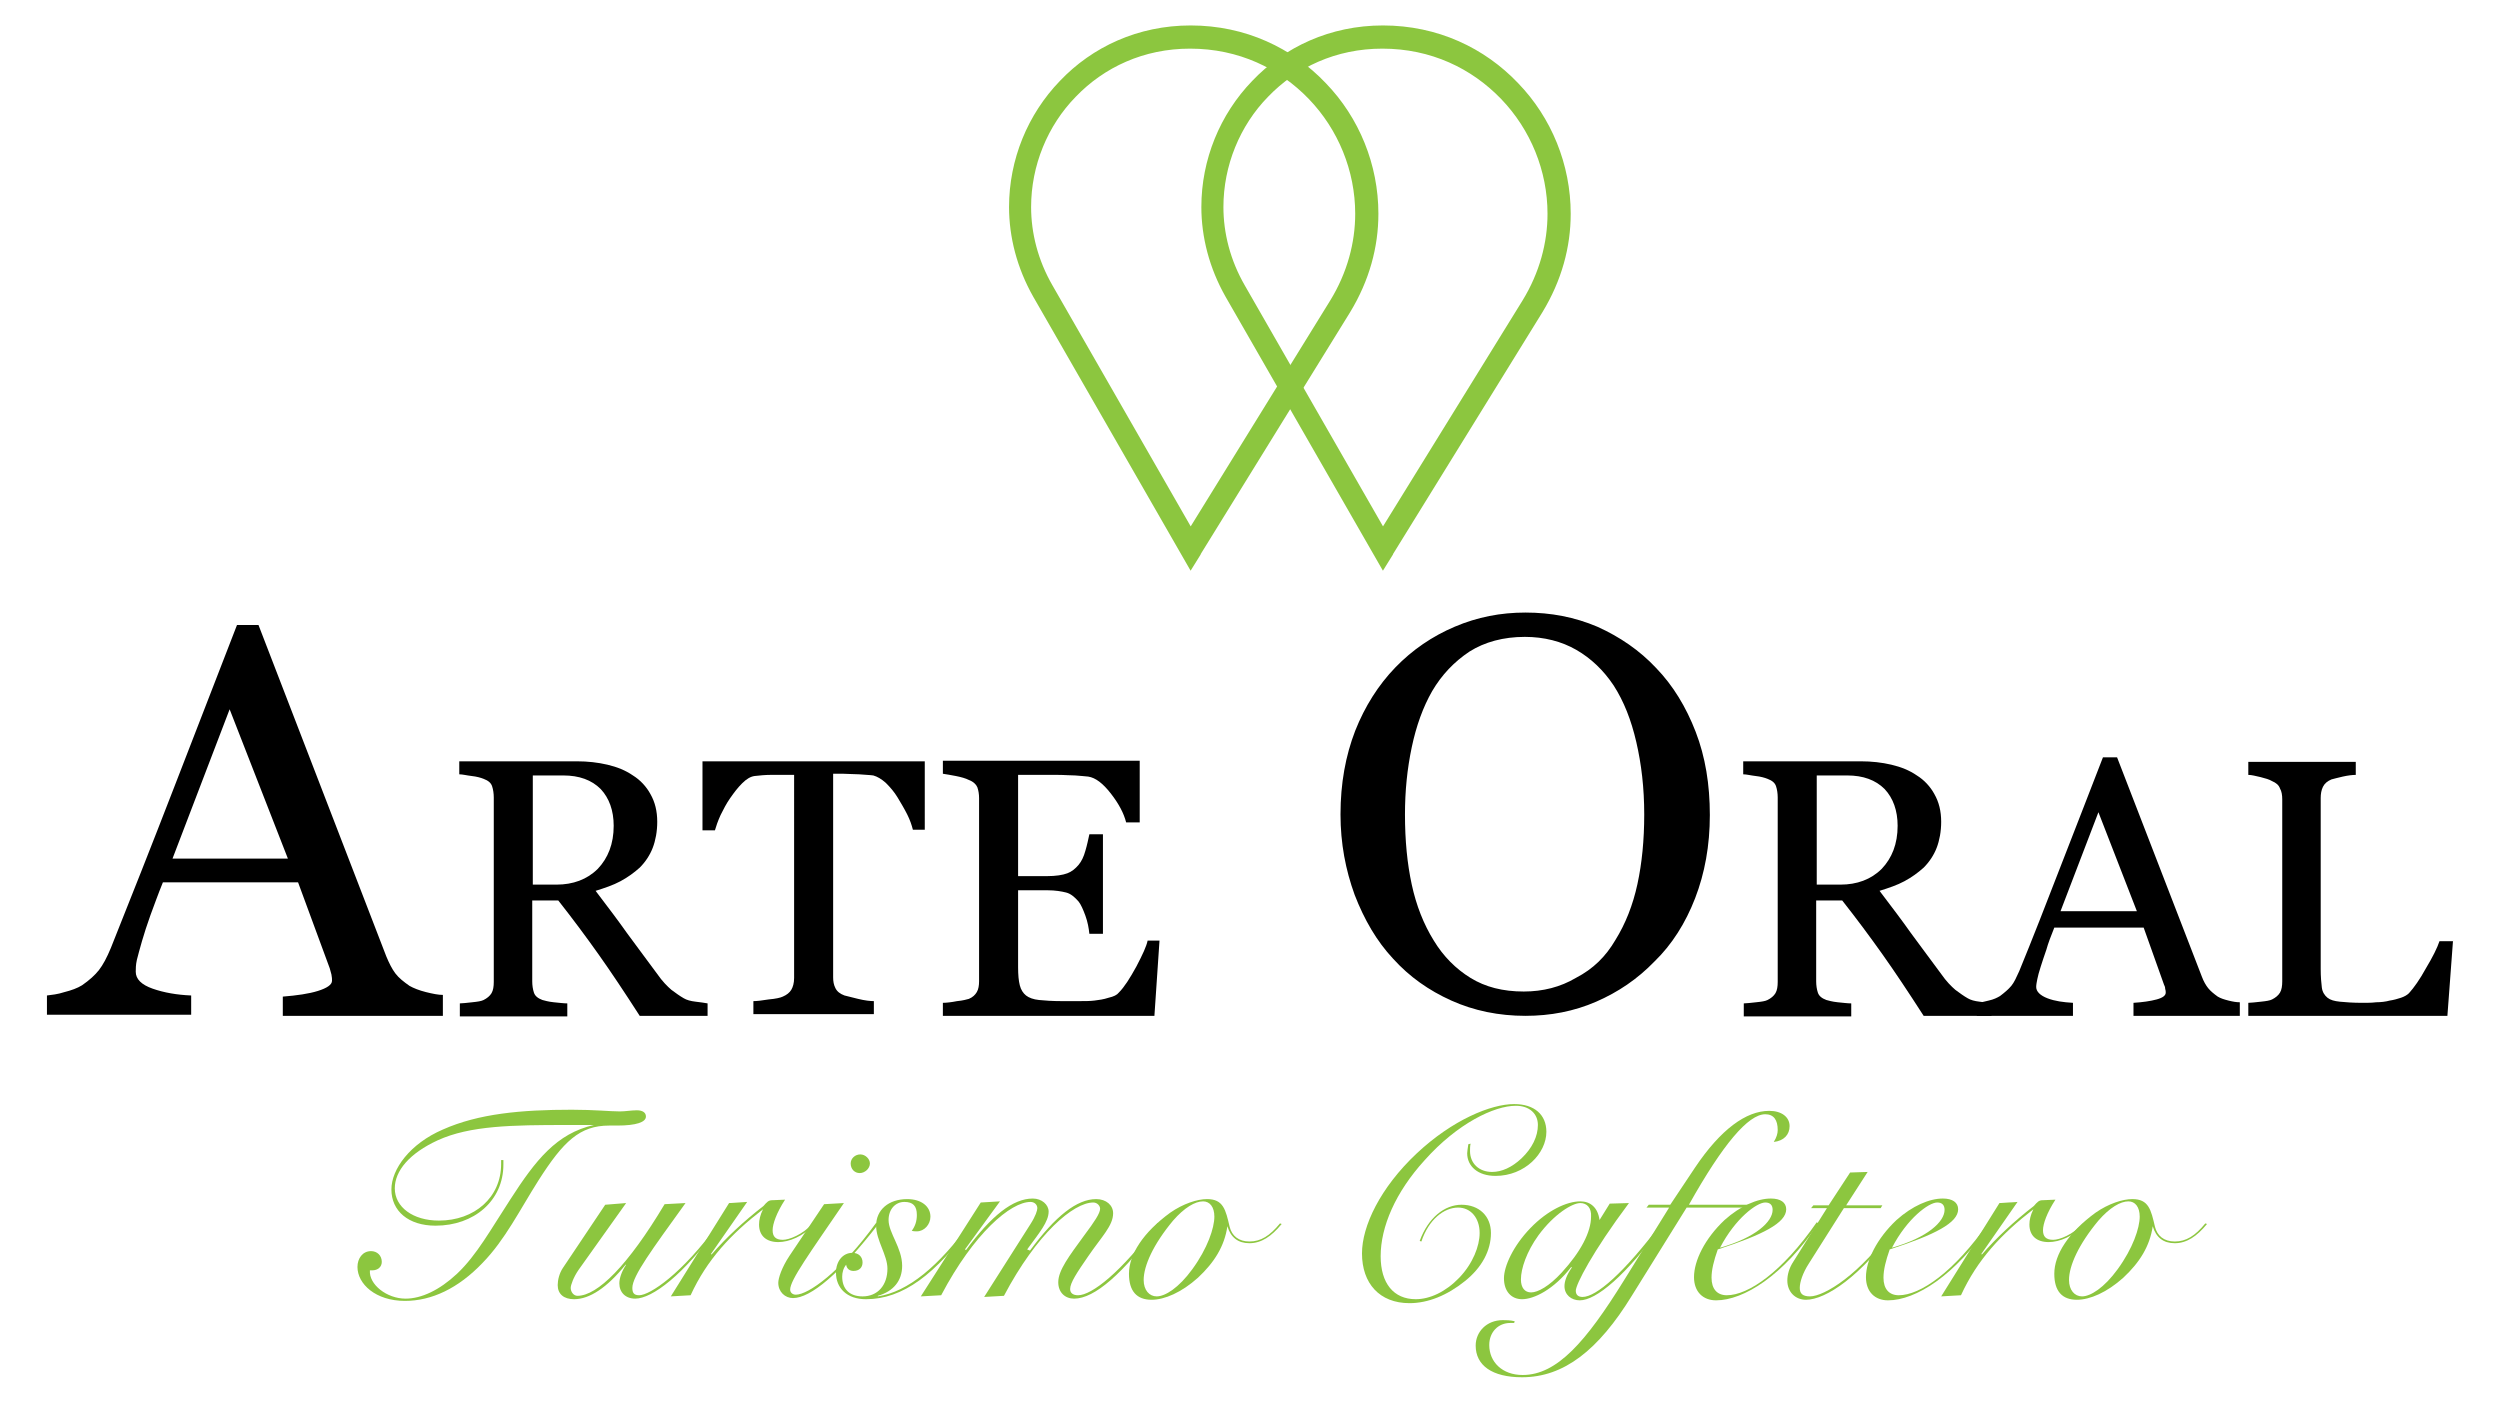
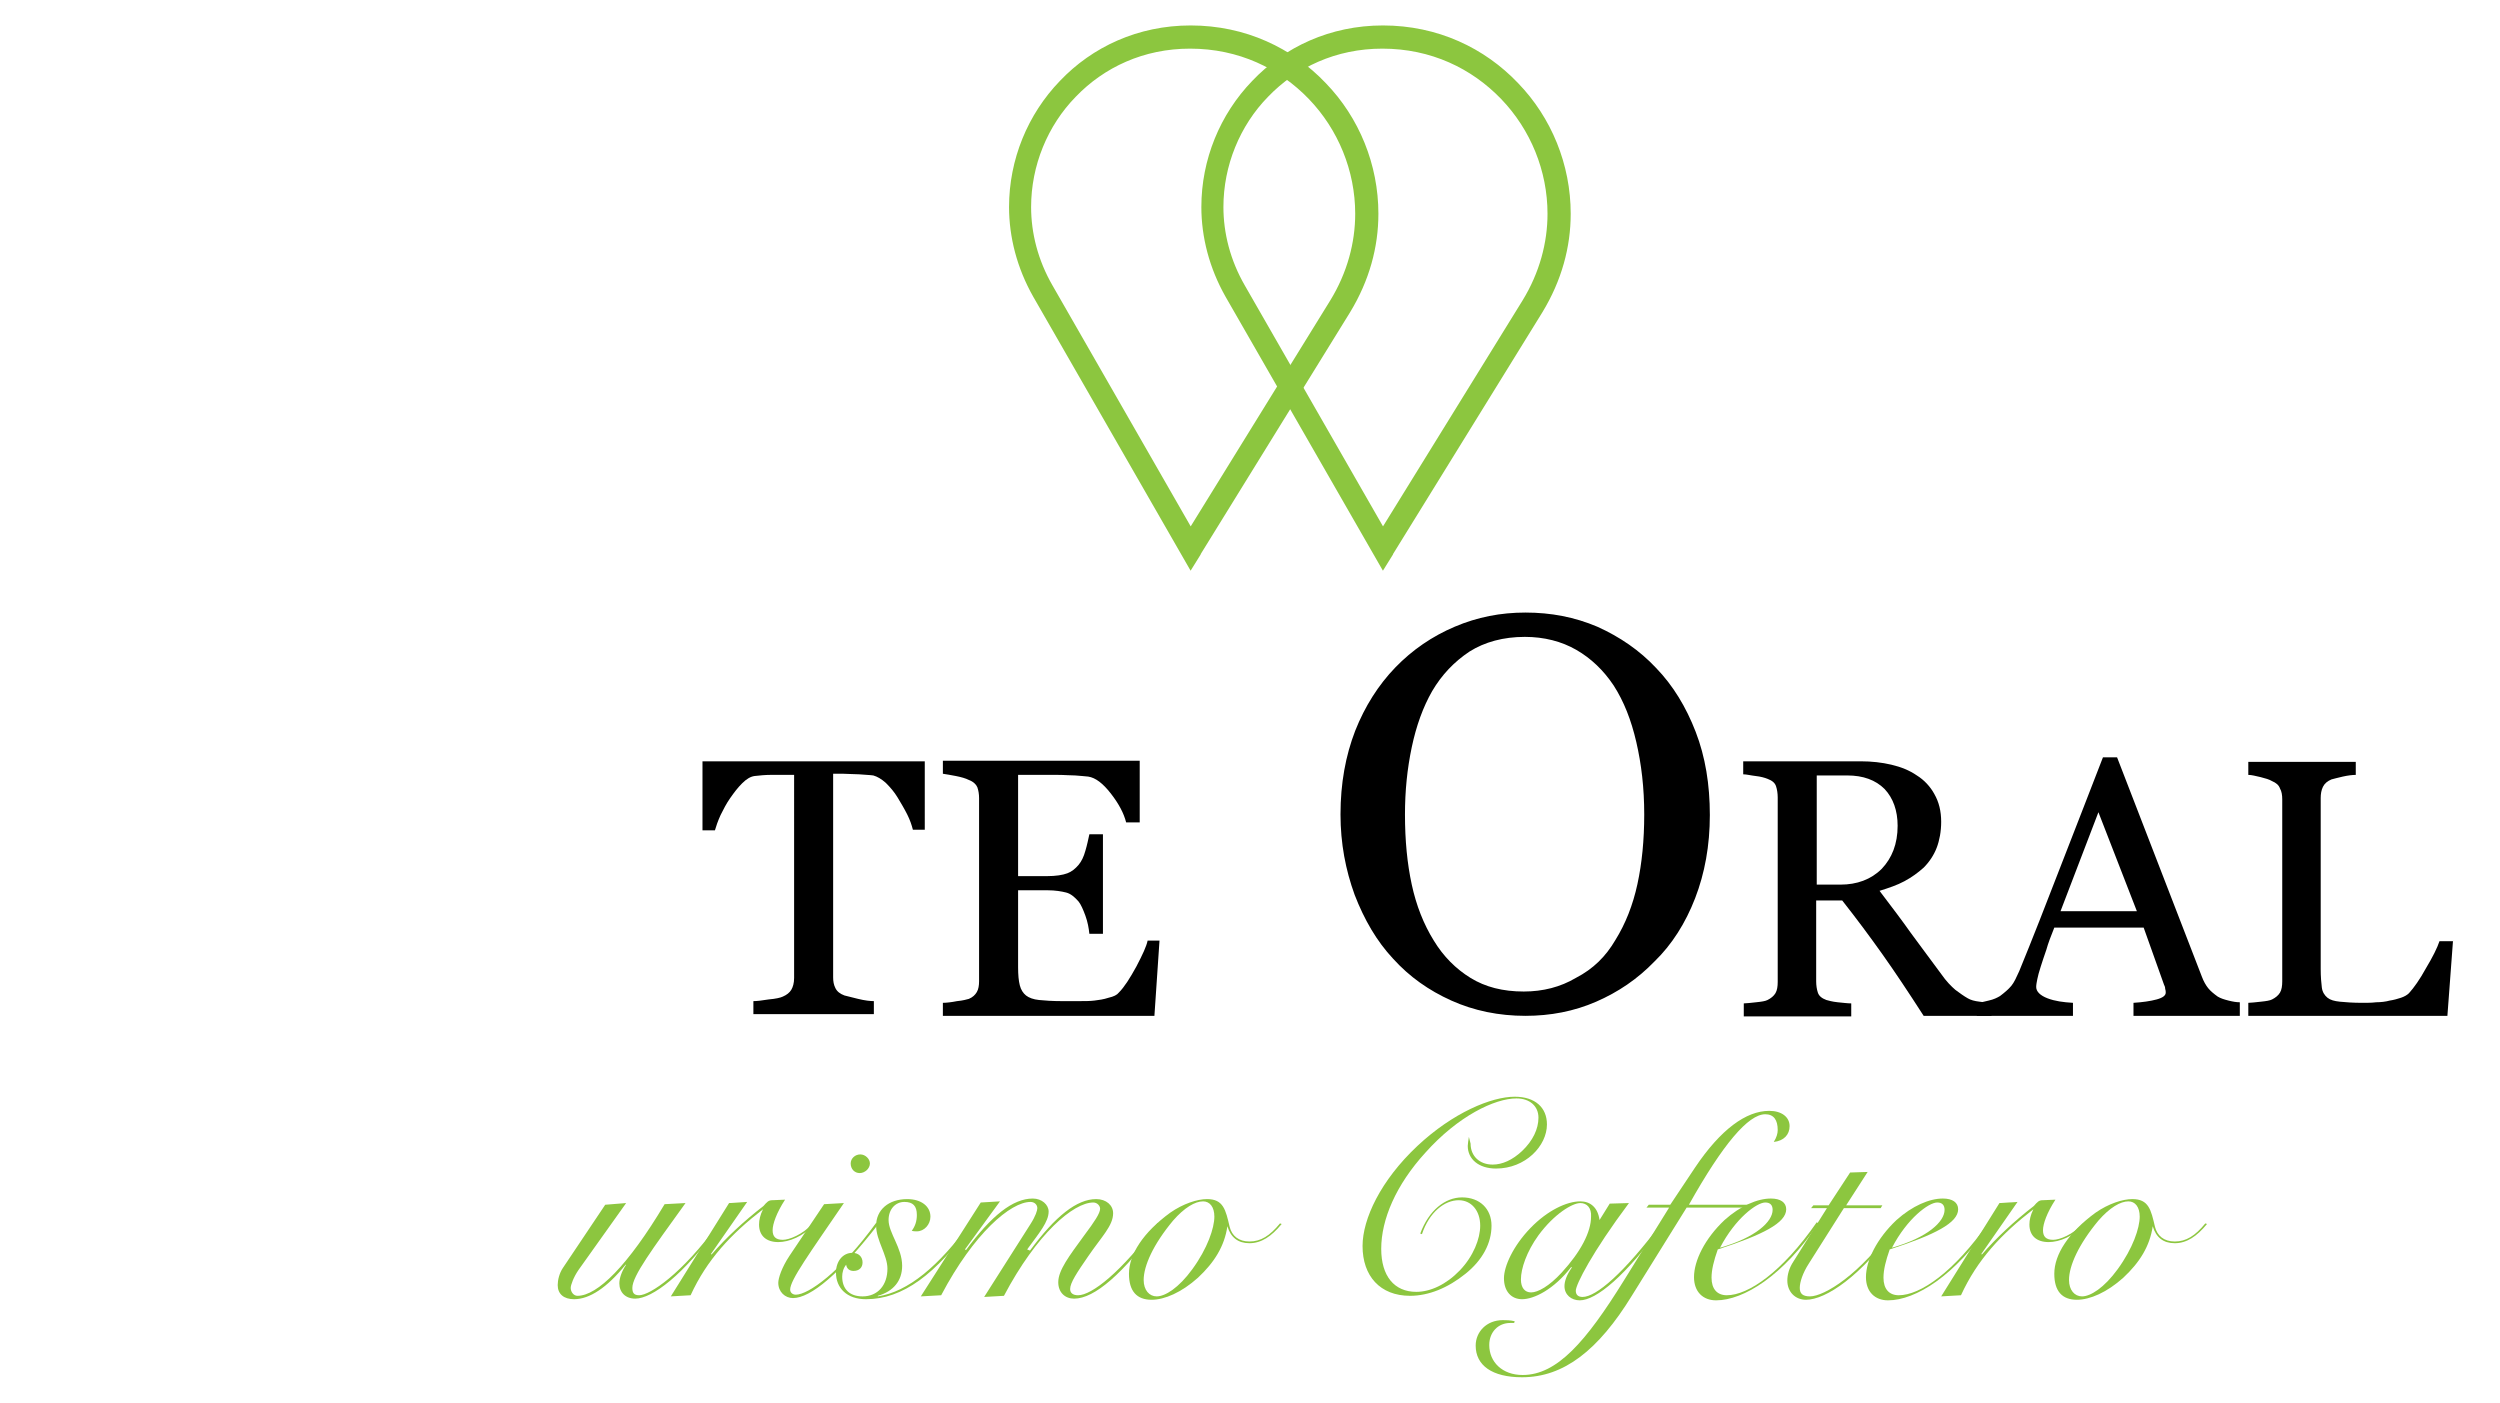
<svg xmlns="http://www.w3.org/2000/svg" id="Capa_1" x="0px" y="0px" viewBox="0 0 442 248" style="enable-background:new 0 0 442 248;" xml:space="preserve">
  <style type="text/css">	.st0{fill:#8CC63F;}</style>
  <g>
    <g>
      <path class="st0" d="M244.5,97l1.7-1l-26.1-45.5c-2.6-4.5-3.8-9.3-3.8-13.9c0-7.3,2.9-14.4,7.9-19.5c5-5.2,12-8.5,20.2-8.5   c8.6,0,15.8,3.5,21,8.9c5.2,5.4,8.2,12.7,8.2,20.3c0,5.1-1.4,10.4-4.4,15.3l-26.5,42.9L244.5,97l1.7-1L244.5,97l1.7,1.1l26.5-42.9   c3.4-5.6,5-11.5,5-17.4c0-8.7-3.4-17-9.3-23.1c-5.9-6.2-14.2-10.2-23.9-10.2c-9.3,0-17.4,3.8-23.1,9.8c-5.7,5.9-9,13.9-9,22.3   c0,5.3,1.4,10.8,4.3,15.9l27.8,48.4l1.8-2.9L244.5,97z" />
      <path class="st0" d="M210.5,97l1.7-1l-26.1-45.5c-2.6-4.5-3.8-9.3-3.8-13.9c0-7.3,2.9-14.4,7.9-19.5c5-5.2,12-8.5,20.2-8.5   c8.6,0,15.8,3.5,21,8.9c5.2,5.4,8.2,12.7,8.2,20.3c0,5.1-1.4,10.4-4.4,15.3l-26.5,42.9L210.5,97l1.7-1L210.5,97l1.7,1.1l26.5-42.9   c3.4-5.6,5-11.5,5-17.4c0-8.7-3.4-17-9.3-23.1c-5.9-6.2-14.2-10.2-23.9-10.2c-9.3,0-17.4,3.8-23.1,9.8c-5.7,5.9-9,13.9-9,22.3   c0,5.3,1.4,10.8,4.3,15.9l27.8,48.4l1.8-2.9L210.5,97z" />
    </g>
    <g>
-       <path d="M78.2,179.6H50v-3.4c2.5-0.2,4.6-0.5,6.2-1c1.6-0.5,2.5-1.1,2.5-1.8c0-0.3,0-0.6-0.1-1.1c-0.1-0.4-0.2-0.8-0.3-1.1   l-5.6-15.2H28.8c-0.9,2.2-1.6,4.2-2.2,5.8c-0.6,1.7-1.1,3.2-1.5,4.6c-0.4,1.4-0.7,2.5-0.9,3.3c-0.2,0.9-0.2,1.6-0.2,2.1   c0,1.3,1,2.3,3,3c2,0.7,4.3,1.1,6.8,1.2v3.4H8.3v-3.4c0.8-0.1,1.9-0.2,3.1-0.6c1.2-0.3,2.3-0.7,3.1-1.2c1.3-0.9,2.3-1.8,3-2.7   c0.7-0.9,1.4-2.2,2.1-3.9c3.4-8.5,7.2-18.1,11.3-28.7c4.1-10.6,7.8-20.1,11-28.4h3.8l22.6,58.6c0.5,1.2,1,2.2,1.6,3   s1.5,1.5,2.5,2.2c0.7,0.4,1.7,0.8,2.9,1.1c1.2,0.3,2.2,0.5,3,0.5V179.6z M50.9,151.8l-10.3-26.4l-10.1,26.4H50.9z" />
-     </g>
+       </g>
    <g>
-       <path d="M125.2,179.6h-12.1c-2.7-4.2-5.1-7.8-7.3-10.9s-4.5-6.2-7.1-9.5h-4.6v14.3c0,0.7,0.1,1.4,0.3,2c0.2,0.6,0.7,1,1.5,1.3   c0.4,0.1,1,0.3,2,0.4s1.8,0.2,2.4,0.2v2.3h-19v-2.3c0.5,0,1.2-0.1,2.2-0.2c1-0.1,1.6-0.2,2-0.4c0.6-0.3,1.1-0.7,1.4-1.2   s0.4-1.2,0.4-2v-32.6c0-0.7-0.1-1.4-0.3-2c-0.2-0.6-0.7-1-1.5-1.3c-0.5-0.2-1.2-0.4-2.1-0.5s-1.6-0.3-2.2-0.3v-2.3h20.8   c1.9,0,3.7,0.2,5.4,0.6c1.7,0.4,3.2,1,4.5,1.9c1.3,0.8,2.4,2,3.1,3.3c0.8,1.4,1.2,3,1.2,4.9c0,1.7-0.3,3.3-0.8,4.6   c-0.5,1.3-1.3,2.5-2.3,3.5c-1,0.9-2.1,1.7-3.4,2.4c-1.3,0.7-2.8,1.2-4.4,1.7c2.2,2.9,4.1,5.4,5.5,7.4c1.5,2,3.3,4.5,5.4,7.3   c0.9,1.3,1.8,2.2,2.5,2.8c0.8,0.6,1.5,1.1,2.2,1.5c0.5,0.3,1.2,0.5,2.1,0.6s1.5,0.2,2.1,0.3V179.6z M108.5,146   c0-2.7-0.8-4.9-2.3-6.5c-1.6-1.6-3.8-2.4-6.6-2.4h-5.4v19.3h4.2c2.9,0,5.4-0.9,7.3-2.8C107.5,151.7,108.5,149.2,108.5,146z" />
      <path d="M163.6,146.7h-2.2c-0.2-0.8-0.5-1.7-1-2.7c-0.5-1-1.1-2-1.7-3c-0.6-1-1.3-1.8-2.1-2.6c-0.8-0.7-1.5-1.1-2.2-1.3   c-0.7-0.1-1.5-0.1-2.5-0.2c-1,0-1.9-0.1-2.8-0.1h-1.8v36c0,0.7,0.1,1.3,0.4,1.9c0.3,0.6,0.8,1,1.6,1.3c0.4,0.1,1.2,0.3,2.4,0.6   c1.2,0.3,2.2,0.4,2.8,0.4v2.3h-21.3v-2.3c0.6,0,1.5-0.1,2.7-0.3c1.2-0.1,2.1-0.3,2.5-0.5c0.7-0.3,1.2-0.7,1.5-1.2   c0.3-0.5,0.5-1.2,0.5-2.1V137h-1.8c-0.7,0-1.5,0-2.4,0s-1.9,0.1-2.8,0.2c-0.7,0.1-1.4,0.5-2.2,1.3c-0.8,0.8-1.4,1.6-2.1,2.6   s-1.2,2-1.7,3c-0.5,1.1-0.8,2-1,2.7h-2.2v-12.2h39.3V146.7z" />
      <path d="M205,166.3l-0.9,13.3h-37.4v-2.3c0.6,0,1.5-0.1,2.5-0.3c1.1-0.1,1.7-0.3,2.1-0.4c0.7-0.3,1.1-0.7,1.4-1.2s0.4-1.2,0.4-1.9   v-32.4c0-0.7-0.1-1.3-0.3-1.9c-0.2-0.5-0.7-1-1.5-1.3c-0.6-0.3-1.3-0.5-2.3-0.7c-1-0.2-1.7-0.3-2.3-0.4v-2.3h34.8v10.9h-2.4   c-0.4-1.6-1.3-3.3-2.7-5.1c-1.4-1.8-2.7-2.8-4-3c-0.7-0.1-1.4-0.1-2.3-0.2c-0.9,0-1.9-0.1-3.1-0.1H180v17.9h5.1   c1.6,0,2.8-0.2,3.6-0.5c0.8-0.3,1.4-0.8,2-1.5c0.5-0.6,0.9-1.4,1.2-2.5c0.3-1,0.5-2,0.7-2.9h2.4v17.6h-2.4c-0.1-1-0.3-2.1-0.7-3.2   c-0.4-1.1-0.8-2-1.2-2.5c-0.7-0.8-1.4-1.4-2.2-1.6s-1.9-0.4-3.3-0.4H180V171c0,1.4,0.1,2.4,0.3,3.2c0.2,0.8,0.6,1.4,1.1,1.8   c0.5,0.4,1.3,0.7,2.3,0.8c1,0.1,2.3,0.2,4.1,0.2c0.7,0,1.6,0,2.8,0s2.1,0,2.9-0.1c0.8-0.1,1.6-0.2,2.5-0.5   c0.9-0.2,1.5-0.5,1.8-0.9c1-1,2-2.6,3.1-4.6c1.1-2.1,1.8-3.6,2-4.6H205z" />
    </g>
    <g>
      <path d="M292.8,118.1c3,3.1,5.3,6.9,7,11.3c1.7,4.4,2.5,9.3,2.5,14.7c0,5.4-0.9,10.3-2.6,14.7c-1.7,4.4-4.1,8.2-7.2,11.2   c-3,3.1-6.4,5.4-10.3,7.1c-3.9,1.7-8.1,2.5-12.5,2.5c-4.7,0-9.1-0.9-13.1-2.7c-4-1.8-7.4-4.2-10.3-7.4c-2.9-3.1-5.1-6.9-6.8-11.3   c-1.6-4.4-2.5-9.1-2.5-14.2c0-5.5,0.9-10.4,2.6-14.8c1.7-4.3,4.1-8.1,7.1-11.2c3-3.1,6.5-5.5,10.5-7.2c4-1.7,8.1-2.5,12.5-2.5   c4.5,0,8.7,0.8,12.7,2.5C286.4,112.6,289.9,115,292.8,118.1z M285.6,166.2c1.8-2.9,3.1-6.2,3.9-9.9c0.8-3.7,1.2-7.8,1.2-12.3   c0-4.7-0.5-8.9-1.4-12.8c-0.9-3.9-2.2-7.2-4-10c-1.8-2.7-4-4.8-6.6-6.3c-2.6-1.5-5.7-2.3-9.1-2.3c-3.8,0-7.1,0.9-9.8,2.6   c-2.7,1.8-4.9,4.1-6.6,7c-1.6,2.8-2.8,6.1-3.6,9.9c-0.8,3.8-1.2,7.7-1.2,11.9c0,4.6,0.4,8.7,1.2,12.4c0.8,3.7,2.1,7,3.9,9.9   c1.7,2.8,3.9,5,6.5,6.6c2.6,1.6,5.7,2.4,9.4,2.4c3.4,0,6.5-0.8,9.2-2.4C281.7,171.3,283.9,169.1,285.6,166.2z" />
    </g>
    <g>
      <path d="M352.2,179.6h-12.1c-2.7-4.2-5.1-7.8-7.3-10.9s-4.5-6.2-7.1-9.5h-4.6v14.3c0,0.7,0.1,1.4,0.3,2c0.2,0.6,0.7,1,1.5,1.3   c0.4,0.1,1,0.3,2,0.4s1.8,0.2,2.4,0.2v2.3h-19v-2.3c0.5,0,1.2-0.1,2.2-0.2c1-0.1,1.6-0.2,2-0.4c0.6-0.3,1.1-0.7,1.4-1.2   s0.4-1.2,0.4-2v-32.6c0-0.7-0.1-1.4-0.3-2c-0.2-0.6-0.7-1-1.5-1.3c-0.5-0.2-1.2-0.4-2.1-0.5s-1.6-0.3-2.2-0.3v-2.3h20.8   c1.9,0,3.7,0.2,5.4,0.6c1.7,0.4,3.2,1,4.5,1.9c1.3,0.8,2.4,2,3.1,3.3c0.8,1.4,1.2,3,1.2,4.9c0,1.7-0.3,3.3-0.8,4.6   c-0.5,1.3-1.3,2.5-2.3,3.5c-1,0.9-2.1,1.7-3.4,2.4c-1.3,0.7-2.8,1.2-4.4,1.7c2.2,2.9,4.1,5.4,5.5,7.4c1.5,2,3.3,4.5,5.4,7.3   c0.9,1.3,1.8,2.2,2.5,2.8c0.8,0.6,1.5,1.1,2.2,1.5c0.5,0.3,1.2,0.5,2.1,0.6s1.5,0.2,2.1,0.3V179.6z M335.5,146   c0-2.7-0.8-4.9-2.3-6.5c-1.6-1.6-3.8-2.4-6.6-2.4h-5.4v19.3h4.2c2.9,0,5.4-0.9,7.3-2.8C334.5,151.7,335.5,149.2,335.5,146z" />
      <path d="M395.9,179.6h-18.7v-2.3c1.6-0.1,3-0.3,4.1-0.6c1.1-0.3,1.6-0.7,1.6-1.2c0-0.2,0-0.4-0.1-0.7c0-0.3-0.1-0.5-0.2-0.7   L379,164h-15.8c-0.6,1.5-1.1,2.8-1.4,3.9c-0.4,1.1-0.7,2.1-1,3c-0.3,0.9-0.5,1.7-0.6,2.2s-0.2,1-0.2,1.4c0,0.8,0.7,1.5,2,2   c1.3,0.5,2.8,0.7,4.5,0.8v2.3h-17v-2.3c0.6,0,1.2-0.2,2.1-0.4s1.5-0.5,2-0.8c0.8-0.6,1.5-1.2,2-1.8s0.9-1.5,1.4-2.6   c2.3-5.6,4.8-12,7.5-19c2.7-7,5.2-13.3,7.3-18.8h2.5l15,38.8c0.3,0.8,0.7,1.5,1.1,2c0.4,0.5,1,1,1.7,1.5c0.5,0.3,1.1,0.5,1.9,0.7   c0.8,0.2,1.4,0.3,2,0.3V179.6z M377.8,161.1l-6.8-17.5l-6.7,17.5H377.8z" />
      <path d="M433.7,166.2l-1,13.4h-35.2v-2.3c0.5,0,1.2-0.1,2.2-0.2c1-0.1,1.6-0.2,2-0.4c0.6-0.3,1.1-0.7,1.4-1.2s0.4-1.2,0.4-2v-32.2   c0-0.7-0.1-1.4-0.4-1.9c-0.2-0.6-0.7-1-1.4-1.3c-0.5-0.3-1.2-0.5-2-0.7c-0.9-0.2-1.6-0.4-2.2-0.4v-2.3h19v2.3   c-0.6,0-1.4,0.1-2.3,0.3s-1.6,0.4-2,0.5c-0.7,0.3-1.2,0.7-1.5,1.3c-0.3,0.6-0.4,1.3-0.4,2v30.2c0,1.4,0.1,2.5,0.2,3.3   c0.1,0.8,0.5,1.4,1,1.8c0.5,0.4,1.2,0.6,2.2,0.7c1,0.1,2.3,0.2,4,0.2c0.8,0,1.6,0,2.4-0.1c0.8,0,1.7-0.1,2.4-0.3   c0.7-0.1,1.4-0.3,2-0.5c0.6-0.2,1.1-0.5,1.4-0.8c0.9-1,1.9-2.4,3-4.4c1.2-2,2-3.6,2.4-4.8H433.7z" />
    </g>
    <g>
-       <path class="st0" d="M71.7,229.6c2.8,0,6-1.5,9.1-4.4c3.5-3.3,6-7.9,9.4-13.1c4.5-7,8.2-11.7,14.8-13.2c-2.8,0-4.4,0-4.8,0   c-9.6,0-17.1,0.1-22.8,2.7c-5,2.3-7.6,5.4-7.6,8.5c0,3.3,3.2,5.7,7.8,5.7c6.3,0,11-4.1,11-10c0-0.1,0-0.3,0-0.7H89   c0,0.3,0,0.5,0,0.8c0,6.4-5.2,10.8-12,10.8c-4.8,0-7.8-2.6-7.8-6.4c0-3.6,3.3-8.1,9.1-10.6c6.3-2.8,13.8-3.5,22.8-3.5   c4,0,6.8,0.3,8.5,0.3c1,0,2-0.2,3-0.2c1,0,1.6,0.4,1.6,1.1c0,1-1.7,1.6-5.1,1.6c-0.6,0-1.1,0-1.4,0c-5.2,0-8.1,2.8-12.5,9.7   c-3.3,5.2-5.9,10.5-9.9,14.6c-4.3,4.5-9,6.7-13.7,6.7c-5.2,0-8.4-3-8.4-6c0-1.5,0.9-2.8,2.4-2.8c1.1,0,1.9,0.8,1.9,1.9   c0,0.9-0.7,1.5-1.7,1.5c0,0,0,0-0.1,0c0,0-0.1,0-0.3,0C65.2,227.1,68.4,229.6,71.7,229.6z" />
      <path class="st0" d="M111.8,227.7c0,0.9,0.3,1.3,1.2,1.3c1.9,0,7.6-3.8,13.9-12.5l0.2,0.2c-6.2,8.7-11.8,12.9-14.8,12.9   c-1.7,0-2.8-1.1-2.8-2.7c0-0.9,0.4-2.1,1.2-3.3l-0.1,0c-3.3,4.1-6.4,6.1-9.1,6.1c-1.8,0-2.9-0.9-2.9-2.5c0-0.9,0.3-2.1,0.9-3   l7.5-11.2l3.7-0.3l-8.4,11.8c-0.9,1.3-1.4,2.7-1.4,3.2c0,0.7,0.5,1.4,1.2,1.4c3.5,0,8.9-5.3,15.4-16.2l3.7-0.2   C115.3,220.9,111.8,225.6,111.8,227.7z" />
      <path class="st0" d="M136.6,217.5c0,1.1,0.5,1.7,1.8,1.7c1.1,0,3.5-0.9,5.3-2.9l0.2,0.2c-1.9,2.1-4.4,3.1-6.3,3.1   c-2.1,0-3.4-1.1-3.4-3.1c0-0.8,0.2-1.7,0.7-2.7c-5.7,4.4-9.9,8.9-12.8,15.2l-3.5,0.2l10.3-16.5l3.2-0.2l-6.4,9.2l0.1,0.1   c2.6-3,5.6-5.8,9.2-8.6c0.6-0.7,0.9-1,1.5-1l2.3-0.1C137.3,214.4,136.6,216.4,136.6,217.5z" />
      <path class="st0" d="M139.7,228c0,0.5,0.4,0.9,1,0.9c2.2,0,7.9-4,14.2-12.7l0.4,0.2c-6.8,8.8-12,13.1-15.1,13.1   c-1.4,0-2.6-1.1-2.6-2.7c0-0.8,0.6-2.7,2-4.8l6.1-9.1l3.5-0.2C143.2,221.5,139.7,226.3,139.7,228z M152.1,204.1   c0.9,0,1.7,0.8,1.7,1.6c0,0.9-0.9,1.7-1.8,1.7c-0.9,0-1.6-0.7-1.6-1.7C150.4,204.8,151.2,204.1,152.1,204.1z" />
      <path class="st0" d="M162.1,214.8c0-1.6-0.7-2.3-2.2-2.3c-1.6,0-2.8,1.3-2.8,3.2c0,2.3,2.4,4.9,2.4,8.1c0,2.6-1.5,4.5-4.3,5.3v0.1   c5.3-0.8,10.8-5.3,16.4-13.1l0.3,0.2c-6.4,9-12.3,13.4-18.8,13.4c-3.4,0-5.3-2-5.3-4.7c0-2,1.2-3.5,2.9-3.5c1.1,0,1.8,0.7,1.8,1.7   c0,0.9-0.6,1.5-1.6,1.5c-0.7,0-1.2-0.4-1.3-1.1c-0.5,0.6-0.7,1.4-0.7,2.1c0,2.2,1.3,3.5,3.6,3.5c2.7,0,4.4-2,4.4-4.9   c0-2.4-2-5-2-7.6c0-2.8,2.2-4.7,5.5-4.7c2.5,0,4.1,1.3,4.1,3.1c0,1.4-1.1,2.6-2.4,2.6c-0.3,0-0.6,0-0.9-0.1   C161.8,216.8,162.1,215.9,162.1,214.8z" />
      <path class="st0" d="M182.1,221.1c4.5-6.1,8.3-9.1,11.7-9.1c1.8,0,3,1.1,3,2.5c0,2.2-2,4.1-4.4,7.6c-2,2.9-3.2,4.7-3.2,5.8   c0,0.7,0.5,1.1,1.4,1.1c2.4,0,7.6-4,14.1-12.8l0.3,0.2c-6.4,8.8-11.5,13.2-15.1,13.2c-1.6,0-2.8-1.1-2.8-2.9   c0-2.1,1.9-4.6,4.6-8.3c1.8-2.4,2.8-3.9,2.8-4.7c0-0.5-0.5-1.1-1.2-1.1c-3.5,0-10,5.5-15.8,16.5l-3.5,0.2l8.2-12.9   c0.9-1.4,1.2-2.4,1.2-2.8c0-0.6-0.5-1.1-1.2-1.1c-3.5,0-10,5.5-15.8,16.5l-3.6,0.2l10.6-16.6l3.4-0.2l-6.2,8.5l0.2,0.1   c4.5-6.1,8.3-9.1,11.8-9.1c1.6,0,2.8,1.1,2.8,2.3c0,1.8-1.6,3.7-3.8,6.7L182.1,221.1z" />
      <path class="st0" d="M226.6,216.4c-1.8,2.2-3.6,3.4-5.7,3.4c-2,0-3.3-1-3.9-3c-0.5,3.5-2.3,6.4-5.2,9.1c-2.9,2.6-5.9,3.9-8.2,3.9   c-2.6,0-4-1.5-4-4.6c0-3.4,2.5-7.3,7.3-10.8c2.3-1.6,4.8-2.4,6.5-2.4c2.9,0,3.3,1.9,4,4.9c0.4,1.6,1.6,2.6,3.5,2.6   c2,0,3.6-1,5.4-3.2L226.6,216.4z M212.7,212.4c-1.4,0-3.3,1.1-5.3,3.4c-3.5,4.2-5.2,8-5.2,10.5c0,1.8,1,2.9,2.3,2.9   c1.5,0,3.9-1.5,6.3-4.8c2.7-3.7,3.9-7.3,3.9-9.3C214.7,213.4,213.9,212.4,212.7,212.4z" />
-       <path class="st0" d="M260,202.2c-0.1,0.4-0.1,0.9-0.1,1.3c0,2.2,1.6,3.7,3.9,3.7c1.7,0,3.5-0.8,5.2-2.4c1.9-1.8,2.9-3.9,2.9-5.9   c0-2-1.5-3.4-3.9-3.4c-3.8,0-10.3,3.1-16.1,9.6c-5.2,5.7-7.8,11.8-7.8,17c0,4.8,2.3,7.6,6.2,7.6c2.5,0,5.3-1.3,7.7-3.8   s3.6-5.6,3.6-7.9c0-2.7-1.6-4.5-3.8-4.5c-2.5,0-5.2,2.1-6.5,6l-0.3-0.1c1.5-4.1,4.4-6.4,7.4-6.4c3.1,0,5.2,2,5.2,5   c0,3.1-1.6,6.1-4.6,8.5c-3.1,2.5-6.5,3.9-9.8,3.9c-5.3,0-8.4-3.5-8.4-8.8c0-4.8,3.2-11.6,9.7-17.7c6.3-5.9,13.1-8.7,17.2-8.7   c3.6,0,5.7,1.9,5.7,4.9c0,3.8-3.8,7.8-9,7.8c-3.1,0-5-1.7-5-4c0-0.3,0.1-0.9,0.2-1.6L260,202.2z" />
+       <path class="st0" d="M260,202.2c0,2.2,1.6,3.7,3.9,3.7c1.7,0,3.5-0.8,5.2-2.4c1.9-1.8,2.9-3.9,2.9-5.9   c0-2-1.5-3.4-3.9-3.4c-3.8,0-10.3,3.1-16.1,9.6c-5.2,5.7-7.8,11.8-7.8,17c0,4.8,2.3,7.6,6.2,7.6c2.5,0,5.3-1.3,7.7-3.8   s3.6-5.6,3.6-7.9c0-2.7-1.6-4.5-3.8-4.5c-2.5,0-5.2,2.1-6.5,6l-0.3-0.1c1.5-4.1,4.4-6.4,7.4-6.4c3.1,0,5.2,2,5.2,5   c0,3.1-1.6,6.1-4.6,8.5c-3.1,2.5-6.5,3.9-9.8,3.9c-5.3,0-8.4-3.5-8.4-8.8c0-4.8,3.2-11.6,9.7-17.7c6.3-5.9,13.1-8.7,17.2-8.7   c3.6,0,5.7,1.9,5.7,4.9c0,3.8-3.8,7.8-9,7.8c-3.1,0-5-1.7-5-4c0-0.3,0.1-0.9,0.2-1.6L260,202.2z" />
      <path class="st0" d="M284.6,212.8l3.4-0.1c-6.5,8.7-9.4,14.4-9.4,15.5c0,0.7,0.4,1.1,1.2,1.1c2.4,0,7.3-4.2,13.9-13l0.3,0.2   c-6.6,9.1-11.8,13.4-14.7,13.4c-1.5,0-2.7-1-2.7-2.5c0-0.9,0.4-2,1.3-3.3l-0.1-0.1c-3.1,4-6.6,5.7-8.7,5.7c-1.9,0-3.2-1.4-3.2-3.7   c0-2.1,1.6-5.7,4.7-8.9c3-3.1,6.4-4.7,8.8-4.7c1.8,0,3.1,1.1,3.4,3.3L284.6,212.8z M279.4,212.7c-1.4,0-4.6,1.9-7.4,5.7   c-2.1,2.9-3.1,5.9-3.1,7.8c0,1.5,0.7,2.3,1.8,2.3c1.2,0,3.2-1.1,5.4-3.5c3.4-3.7,5.2-7.2,5.2-9.9   C281.4,213.6,280.6,212.7,279.4,212.7z" />
      <path class="st0" d="M314.3,199.8c0-1.8-0.7-2.8-2.2-2.8c-3,0-7.5,5.3-13.5,16l10.9,0l-0.6,0.5l-10.7,0l-9.7,15.6   c-5.9,9.6-12,14.4-19.4,14.4c-5.3,0-8.2-2.1-8.2-5.6c0-2.4,1.9-4.5,4.8-4.5c0.6,0,1.3,0,2.1,0.2l-0.1,0.3c-0.2,0-0.4,0-0.7,0   c-2.1,0-3.7,1.6-3.7,3.9c0,3,2.3,5.3,5.9,5.3c6.1,0,11.2-5.9,17.9-16.7l8-12.9h-4l0.4-0.5l3.8,0l4.4-6.6c4.5-6.7,9-10,13.1-10   c2.2,0,3.6,1.1,3.6,2.7c0,1.5-1,2.6-2.8,2.8C314.1,201.1,314.3,200.4,314.3,199.8z" />
      <path class="st0" d="M302.6,225.9c0,2,1,3.1,2.7,3.1c3.8,0,9.8-4.1,15.9-12.9l0.3,0.2c-6.2,9.2-13.2,13.6-18.1,13.6   c-2.3,0-3.9-1.5-3.9-4.1c0-2.9,1.9-6.8,5.4-10.1c2.8-2.5,5.8-3.8,8.2-3.8c1.7,0,2.7,0.7,2.7,1.9c0,2.4-4.1,4.5-12.1,7.1   C303,222.9,302.6,224.5,302.6,225.9z M313.4,213.9c0-0.8-0.4-1.3-1.3-1.3c-1.5,0-5.3,2.8-8,8C310.4,218.8,313.4,216,313.4,213.9z" />
      <path class="st0" d="M326.4,213.1h6.4l-0.3,0.5H326l-6.2,9.8c-1.1,1.7-1.6,3.3-1.6,4.3c0,1,0.5,1.5,1.8,1.5   c2.5,0,8.9-3.8,15.1-12.7l0.3,0.2c-6.3,8.9-12.6,13.1-16.1,13.1c-1.9,0-3.3-1.4-3.3-3.4c0-1,0.3-2.2,1.1-3.4l5.9-9.4h-2.8l0.4-0.5   h2.7l3.8-5.8l3.1-0.1L326.4,213.1z" />
      <path class="st0" d="M333,225.9c0,2,1,3.1,2.7,3.1c3.8,0,9.8-4.1,15.9-12.9l0.3,0.2c-6.2,9.2-13.2,13.6-18.1,13.6   c-2.3,0-3.9-1.5-3.9-4.1c0-2.9,1.9-6.8,5.4-10.1c2.8-2.5,5.8-3.8,8.2-3.8c1.7,0,2.7,0.7,2.7,1.9c0,2.4-4.1,4.5-12.1,7.1   C333.4,222.9,333,224.5,333,225.9z M343.8,213.9c0-0.8-0.4-1.3-1.3-1.3c-1.5,0-5.3,2.8-8,8C340.8,218.8,343.8,216,343.8,213.9z" />
      <path class="st0" d="M361.2,217.5c0,1.1,0.5,1.7,1.8,1.7c1.1,0,3.5-0.9,5.3-2.9l0.2,0.2c-1.9,2.1-4.4,3.1-6.3,3.1   c-2.1,0-3.4-1.1-3.4-3.1c0-0.8,0.2-1.7,0.7-2.7c-5.7,4.4-9.9,8.9-12.8,15.2l-3.5,0.2l10.3-16.5l3.2-0.2l-6.4,9.2l0.1,0.1   c2.6-3,5.6-5.8,9.2-8.6c0.6-0.7,0.9-1,1.5-1l2.3-0.1C361.9,214.4,361.2,216.4,361.2,217.5z" />
      <path class="st0" d="M390.2,216.4c-1.8,2.2-3.6,3.4-5.7,3.4c-2,0-3.3-1-3.9-3c-0.5,3.5-2.3,6.4-5.2,9.1c-2.9,2.6-5.9,3.9-8.2,3.9   c-2.6,0-4-1.5-4-4.6c0-3.4,2.5-7.3,7.3-10.8c2.3-1.6,4.8-2.4,6.5-2.4c2.9,0,3.3,1.9,4,4.9c0.4,1.6,1.6,2.6,3.5,2.6   c2,0,3.6-1,5.4-3.2L390.2,216.4z M376.3,212.4c-1.4,0-3.3,1.1-5.3,3.4c-3.5,4.2-5.2,8-5.2,10.5c0,1.8,1,2.9,2.3,2.9   c1.5,0,3.9-1.5,6.3-4.8c2.7-3.7,3.9-7.3,3.9-9.3C378.3,213.4,377.5,212.4,376.3,212.4z" />
    </g>
  </g>
</svg>